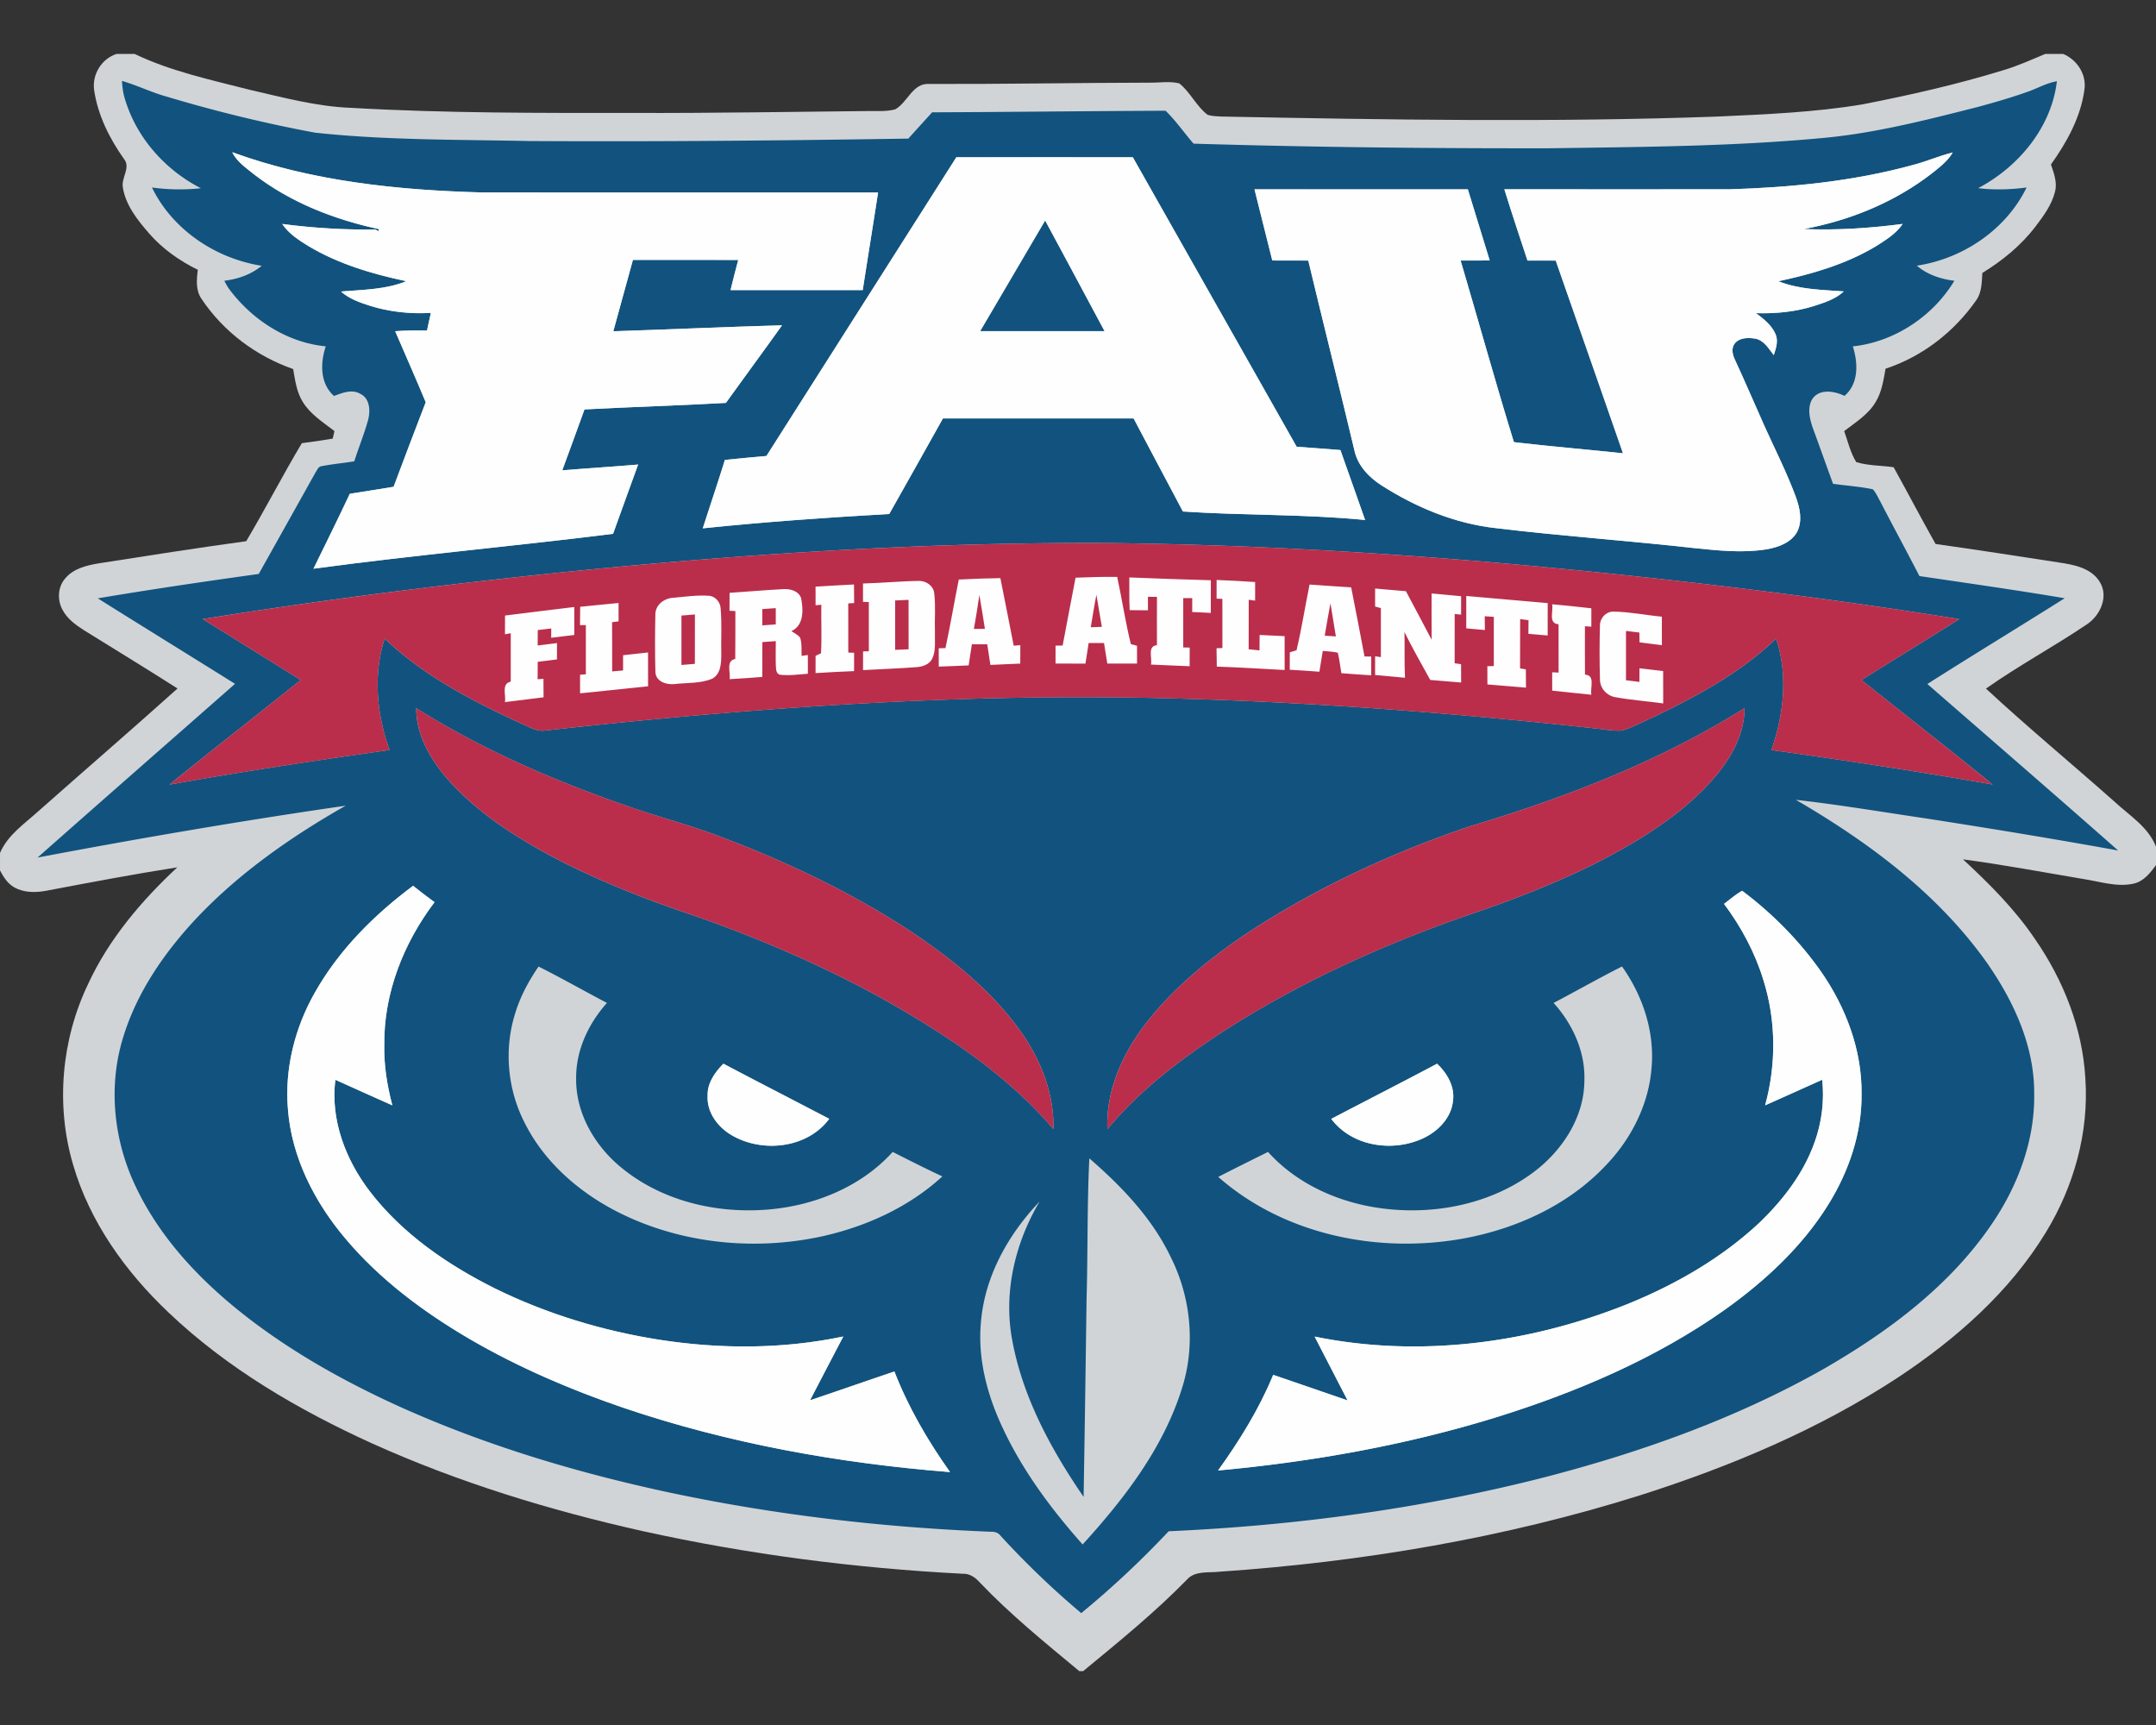
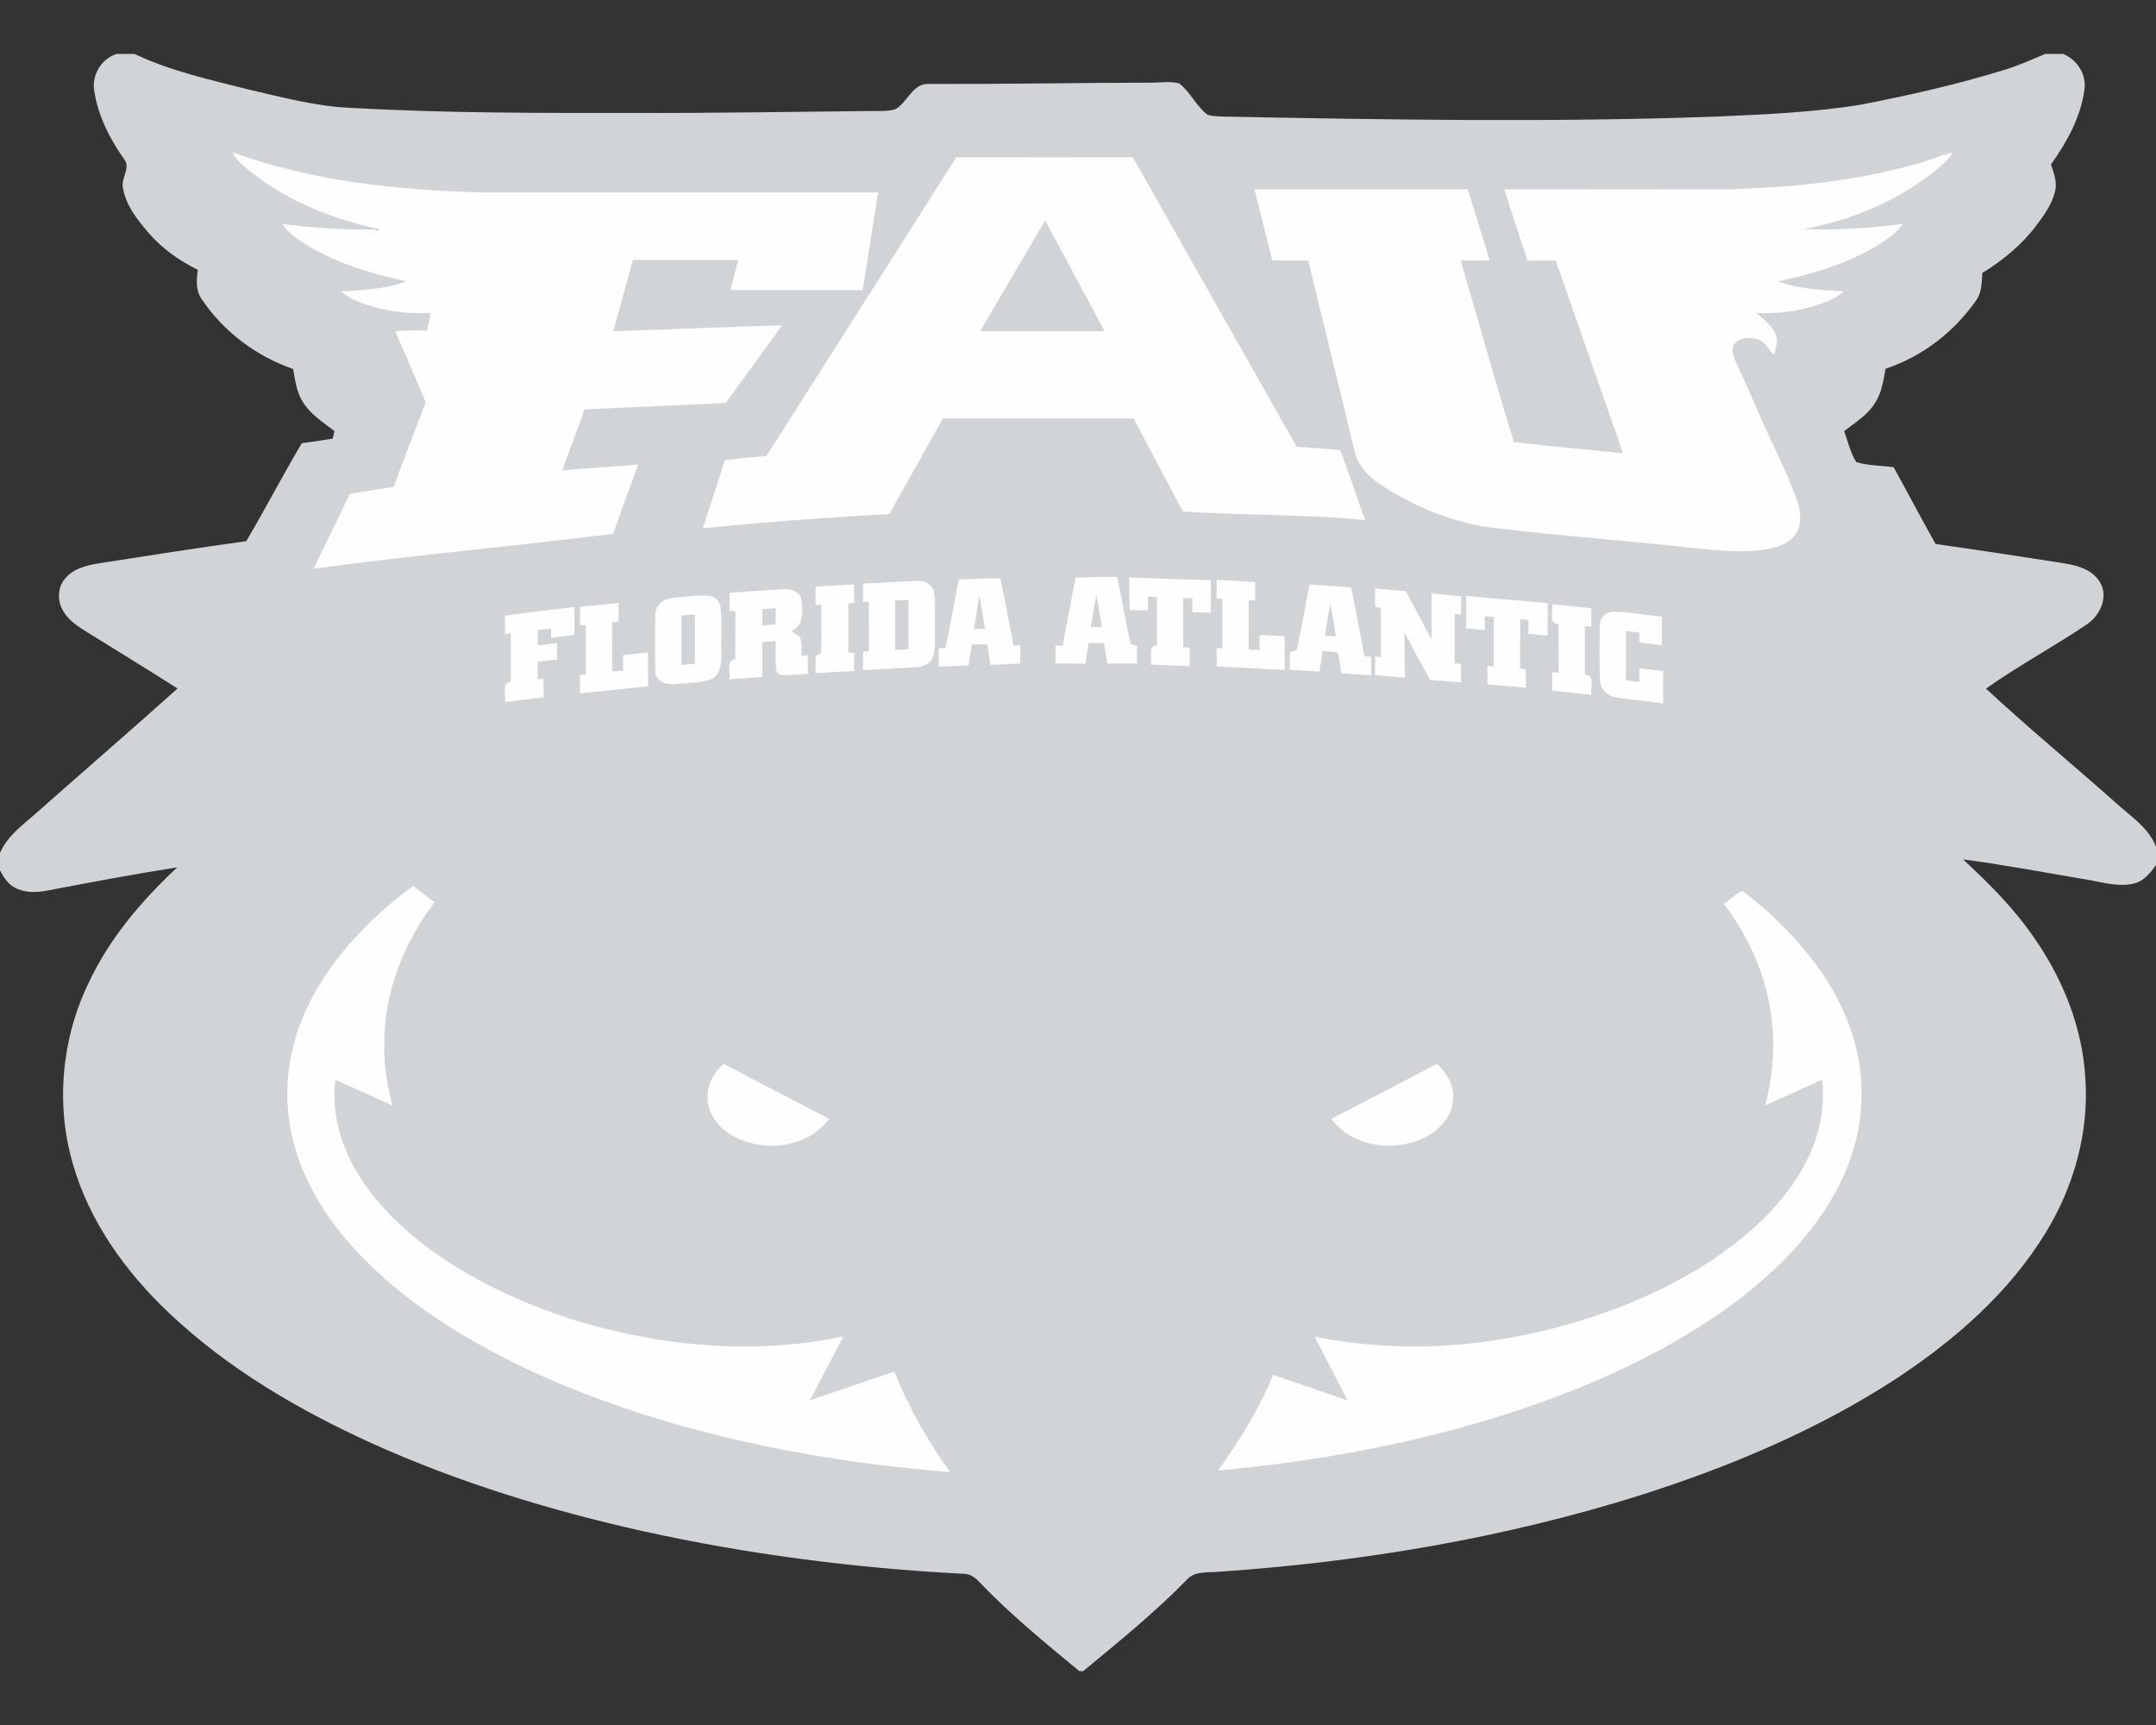
<svg xmlns="http://www.w3.org/2000/svg" xml:space="preserve" width="2000" height="1600" style="shape-rendering:geometricPrecision;text-rendering:geometricPrecision;image-rendering:optimizeQuality;fill-rule:evenodd;clip-rule:evenodd">
  <rect width="100%" height="100%" fill="#333333" stroke="none" />
  <path d="M108.19 50h16.62c33.62 16.12 70.36 23.95 106.26 33.14 31.36 7.19 62.67 15.74 95 16.91 87.26 5 174.69 4.74 262.05 4.71 72.19.24 144.38-1.05 216.6-1.76 8.54-.14 17.33.67 25.71-1.57 11.62-6.45 16.16-24.62 31.52-23.55 68.26.21 136.53-1.09 204.79-1.21 9.02.12 18.33-1.55 27.19.66 10.33 8.17 15.71 21.05 26.19 29.08 4.12 1.42 8.6 1.42 12.93 1.68 153.12 2.98 306.33 5.53 459.43.05 45.19-2.09 90.62-3.88 135.33-11.35 43.81-8.58 87.45-18.43 130.14-31.55 13.55-3.95 26.36-9.83 39.36-15.24h16.57c12.93 5.45 21.86 19.02 19.72 33.26-3.5 25.48-16.24 48.64-31.05 69.29 2.71 8.05 6.02 16.62 3.78 25.21-2.97 12.07-10.5 22.31-17.88 32.05-13.4 17.64-30.71 31.81-49.52 43.33-.64 8.6-.41 17.96-5.67 25.31-20.43 29.34-50.04 52.31-84.12 63.53-1.97 10.62-3.5 21.73-9.31 31.09-6.92 11.55-18.69 18.76-29.09 26.76 3.45 9.67 5.74 19.96 11.19 28.79 11.19 3.4 23.14 3.07 34.69 4.76 13.1 23.67 25.64 47.62 38.91 71.19 38.09 5.36 76.09 11.22 114.11 17.1 14 2.07 30.38 5.04 38.29 18.23 8.31 13.51.33 30.86-11.81 39.03-30.74 20.78-63.55 38.38-93.86 59.76 38.74 35.95 79.53 69.64 119.05 104.72 13.88 12.92 31.48 23.49 38.69 41.92v17.1c-5.38 7.26-11.45 15.14-20.81 17.17-15.64 3.47-31.31-2-46.69-4.31-37.14-6.26-74.21-13.24-111.55-18.22 24.5 22.69 48.36 46.48 67.07 74.34 26.2 37.92 43.81 82.47 46.43 128.76 3.5 49.97-10.62 100.24-36.57 142.81-33.66 55.35-83.45 99.04-137.05 134.55-73.4 48.19-155.07 82.47-238.47 109.11-126.76 39.96-258.74 62.12-391.19 71.17-10.17 1.19-22.57-1.17-30.15 7.36-29.92 30.62-63.23 57.62-96.21 84.83h-3.64c-31.79-26.38-64-52.5-92.55-82.48-4-4.49-9.24-8.07-15.52-7.81-99.81-5.14-199.27-18.02-296.89-39.54-86.16-19.29-171.11-45.22-251.66-81.62-68.03-31.02-133.79-69.36-188.22-121.17-39.88-37.78-73.26-84.14-88.62-137.4-16.14-54.95-10.76-115.6 13.96-167.17 19.24-41.71 49.4-77.21 82.78-108.33-40.64 6.35-81.05 14.04-121.43 21.69-10.02 1.9-21.04 1.97-30.12-3.31-5.97-3.48-9.73-9.55-12.9-15.48v-16.24c7.14-16.71 22.69-27.04 35.69-38.83 42.93-37.98 86.33-75.43 128.98-113.71-28.86-18.36-58.03-36.22-87.1-54.24-7.59-4.86-15.26-10.48-19.55-18.65-5-9-4.52-21.07 2.31-29.02 7.53-9.24 19.74-12.24 30.93-14.12 45.67-7.16 91.36-14.31 137.14-20.59 17.77-29.98 33.72-61 51.58-90.93 9.57-1.22 19.14-2.57 28.64-4.22.4-1.74 1.21-5.26 1.62-7-10.34-8-21.86-15.19-29-26.42-6.03-9.27-7.48-20.43-9.29-31.1-34.31-11.95-64.76-34.76-84.97-65-5.6-7.98-4.65-17.98-3.48-27.07-17.02-8.34-32.74-19.41-45.21-33.74-10.72-12.36-21.7-26.02-24.34-42.64-1.71-8.98 7.69-18.57.93-26.6-13.45-19-24.17-40.52-27.59-63.76-2-14.43 6.92-29.07 20.9-33.5z" style="fill:#d1d4d7;fill-rule:nonzero" />
-   <path d="M113.12 75.02c14.38 4.19 27.86 10.93 42.33 14.84 45 13.47 90.76 24.64 136.95 33.21 65.72 7.07 131.98 6.34 197.98 7.74 117.43.69 234.83-.4 352.24-2.26 7.29-8.19 14.74-16.22 22.07-24.38 72.17-.27 144.36-1.17 216.53-1.46 9.59 9.29 17.21 20.46 25.99 30.53 110.24 3.33 220.53 4.45 330.84 4.28 85.81-1.28 171.83-1.66 257.36-9.97 47.47-4.81 93.85-16.84 140.02-28.53 15.17-4.16 30.29-8.5 45.12-13.76 9.21-3.17 17.81-8.28 27.52-9.9-5.05 42.85-35.62 79.45-73.05 99.16 14.93 1.81 30.03 1.36 44.93-.62-19.02 39.12-59.09 66.1-101.81 72.51 9.79 8.4 22.19 12.45 34.84 13.99-19.93 33.03-55.67 56.77-94.22 60.89 4.93 15.38 5.62 34.5-7.76 45.92-9.69-4.78-24.38-7.04-30.57 4.15-3.86 8.14-1.55 17.62 1.26 25.74 6.33 17.16 12.43 34.45 18.72 51.64 12.28 1.74 24.71 2.52 36.88 5.07 3.04 3.26 4.78 7.52 6.95 11.38 11.95 23.12 24.4 45.98 36.31 69.12 44.95 6.64 89.98 13.02 134.78 20.57-42.38 26.67-85.16 52.69-127.42 79.55 59.04 51.43 118.28 102.67 177 154.45-58.91-10.69-117.98-20.38-177.15-29.57-40.59-5.98-81.09-12.83-121.85-17.45 67.3 39.14 131.71 86.93 177.19 151.07 24.81 35.52 44.16 77.19 43.9 121.31.76 42.31-14.36 83.67-37.62 118.57-39.21 58.98-97.43 102.29-158.14 137.19-80.6 45.57-168.53 76.88-257.95 100.1-114.15 29.26-231.55 44.95-349.19 50.21-25.38 27-52.48 52.41-81.1 75.93a797.258 797.258 0 0 1-74.93-71.88c-2.19-2.91-5.66-3.74-9.12-3.62-101.55-4.05-202.88-15.88-302.26-37.29-85.21-18.47-169.19-43.88-248.67-79.95-47.57-21.76-93.62-47.38-135.33-79.09-43.57-33.19-83.17-73.79-106.79-123.81-20.23-42.17-25.64-91.81-12.14-136.84 12.81-43.21 39.19-81.05 69.88-113.52 39.65-41.57 87.26-74.6 136.98-102.93-95.6 13.86-190.88 30.12-285.79 48.12C95.74 741.55 156.95 688 218.02 634.29c-42.4-26.53-84.97-52.72-127.31-79.31 49.65-8.34 99.46-15.69 149.31-22.62 17.58-31.41 35.19-62.81 52.72-94.24 1.55-2.19 2.57-5.5 5.71-5.74 9.98-2 20.17-2.83 30.19-4.5 4.12-12.88 9.24-25.43 12.86-38.45 2.12-8.31 1.74-19.64-7.02-24-7.88-4.83-16.86-1.02-24.65 1.86-13.12-11.67-12.76-30.6-7.64-46.05-35.83-3.45-68.26-24.55-89.52-53.03-1.79-2.45-3.24-5.11-4.55-7.81 12.57-1.52 24.81-5.73 34.64-13.88-42.62-6.64-82.81-33.43-101.78-72.62 15.04 2.08 30.28 2.29 45.38.7-34.19-17.48-61.48-48.81-71.43-86.17-1.07-4.41-1.5-8.91-1.81-13.41zm796.12 232.12c20.09-34.21 40.17-68.43 60.28-102.62 18.53 34.12 36.72 68.43 55.12 102.62-38.47 0-76.93.03-115.4 0zM215.4 141.17c4.39 8.88 12.79 14.5 20.24 20.54 33.81 26.08 74.38 41.89 115.84 50.81-.08.48-.19 1.46-.24 1.93l-2.98-1.57c-28.9.34-57.78-1.36-86.45-5.14 6 8.97 15.24 14.93 24.26 20.48 27.84 16.66 59.29 25.95 90.84 32.61-19.22 7.81-40.2 7.84-60.53 9.58 7.43 6.71 17.02 10.04 26.36 13.07 18.36 5.81 37.78 7.85 56.95 6.73-1.24 5.46-2.45 10.89-3.57 16.36-9.86-.12-19.69-.12-29.53.64 9.48 21.96 19.15 43.84 28.34 65.91-10.1 26.07-19.98 52.21-29.81 78.38-13.53 2.36-27.1 4.29-40.64 6.52-10.91 23.31-22.41 46.34-33.67 69.48 92.43-12.52 185.38-20.79 277.9-32.36 7.67-21.45 15.48-42.85 23.24-64.26-23.45 2-46.93 3.43-70.38 5.38 6.88-18.83 13.86-37.62 20.62-56.5 43.72-2.33 87.5-3.59 131.21-6.07 17.24-24.05 34.84-47.86 52.05-71.95-52.16 1.43-104.33 3.83-156.5 5.52 5.98-22.09 12.17-44.12 18.17-66.19 32.57 0 65.14-.05 97.69.05-2.48 9.29-4.83 18.59-7.12 27.93h122.62c4.64-30.17 9.62-60.29 14.24-90.48-122.34-.05-244.67.07-366.98-.05-78.47-2.16-157.98-10.3-232.17-37.35zm1558.86 11.92c-55.19 15.1-112.52 20.7-169.57 22.48-69.74.05-139.47.07-209.19-.02 6.88 22.14 14.19 44.14 21.48 66.14 8.71-.05 17.45-.05 26.19.02 20.74 59.6 41.74 119.1 62.38 178.72-33.72-3.55-67.53-6.41-101.19-10.33-17.24-55.88-32.84-112.34-49.43-168.43 8.98 0 17.98.02 26.98-.1-6.72-22-13.55-43.97-20.27-65.97-65.97.02-131.95 0-197.92 0 5.49 22.02 10.95 44.02 16.52 66.02 11.12.07 22.26.02 33.38.07 14.19 59.38 29.14 118.57 43.24 177.95 3.43 12.96 13.19 23.03 24.12 30.19 32.21 20.69 68.57 35.86 106.83 40.05 61.02 7.36 122.38 11.62 183.45 18.45 22.19 2.27 44.72 4.74 66.91 1.27 11.04-1.84 23.28-6 29-16.43 5.16-10.36 2.31-22.46-1.48-32.76-8.38-22.53-19.31-43.98-29.17-65.86-9.04-20.36-17.85-40.81-27.19-61.03-2.19-4.64-3.5-10.47-.14-14.9 4.48-5.69 12.83-5.52 19.33-4.48 8 1.69 12.22 9.34 16.91 15.26 1.95-6.11 4.38-12.85 1.74-19.16-3.5-8.55-11.1-14.36-18.22-19.79 18.27.6 36.72-1.21 54.17-6.74 9.62-3.11 19.67-6.33 27.24-13.4-20.43-1.52-41.41-1.79-60.74-9.45 31.52-6.69 63.05-15.86 90.83-32.6 9-5.74 18.43-11.52 24.55-20.55-30.43 3.98-61.09 5.96-91.79 4.74 42.7-7.88 84.1-24.76 118.58-51.4 7.23-5.76 14.88-11.46 19.64-19.6-12.64 3.1-24.57 8.43-37.17 11.64zm-887.12-7.21c-58.69 92.38-117.47 184.72-176.16 277.07-12.86 1.1-25.72 2.34-38.55 3.67-6.55 21.24-13.74 42.26-20.5 63.43 57.52-5.98 115.24-10.03 172.97-13.29 16.65-29.5 33.29-59.05 49.79-88.64 58.95-.02 117.93-.05 176.91 0 15.16 28.81 30.47 57.55 45.73 86.31 56.27 3.76 112.79 2.38 168.98 7.88-7.48-21.67-15.33-43.21-22.88-64.86-13.52-1.19-27.07-2.02-40.6-3.09-50.59-89.55-101.4-178.95-151.97-268.5-54.57 0-109.15-.07-163.72.02zM519 531.09c-110.67 11.48-221.1 25.43-330.93 43.12 30.31 18.79 60.64 37.58 90.88 56.53-40.47 32.48-81.47 64.31-121.78 97 67.83-12.14 135.97-22.38 204.19-32.1-11.86-32.76-15.43-69.81-4.5-103.31 36.71 35.03 82.52 58.5 128.26 79.5 6.33 2.6 12.67 6.67 19.83 5.86 197.41-21.98 396.24-35.69 594.93-29.55 126.69 3.77 253.17 13.62 379.14 27.41 8.48.74 16.93 2.67 25.48 2.07 10.83-3.21 20.81-8.83 31.17-13.36 39.93-19.33 79.74-40.9 111.9-71.93 11.29 33.48 7.17 70.48-4.36 103.34 68.55 9.57 137.01 20.04 205.2 31.97-40.2-32.74-81.17-64.52-121.62-96.93 30.21-18.83 60.54-37.45 90.64-56.47-131.26-21.1-263.36-36.91-395.71-49.29-131.51-12.12-263.48-19.93-395.55-21.26-169.41-.81-338.69 10.19-507.17 27.4zM386.12 656.88c-.07 25.55 13.81 48.43 30.17 67.05 28.78 32.05 65.97 55.05 103.88 74.76 35.83 18.17 73.19 33.19 111.14 46.29 64.64 21.83 127.79 48.4 187.55 81.43 57.9 32.62 114.83 69.83 158.31 120.81.83-32.86-11.79-64.67-30.76-91.03-26.43-36.95-62.29-65.88-99.72-91.07-55.43-36.62-115.76-65.38-177.83-88.83-28.22-10.81-57.5-18.36-86-28.34-68.41-23.59-135.36-52.52-196.74-91.07zm977.57 109.5c-70.67 23.88-139.02 55.41-201.76 95.88-36.21 23.76-70.64 51.19-97.64 85.31-22.31 28.22-38.46 63.17-37.05 99.81 29.5-35.62 66.69-63.86 105.12-89.17 70.5-45.69 147.45-80.73 226.62-108.45 43.33-14.62 86.19-31.05 126.9-51.97 34.43-18 68.07-38.77 95.45-66.65 19.43-20.04 36.91-45.26 36.98-74.28-78.67 49.28-166 82.95-254.62 109.52zM292.14 920.57c-18.57 32.6-28.21 70.6-25.04 108.14 3.38 44.7 24.69 86.27 53.3 120.08 32.19 38.26 72.91 68.47 115.89 93.54 44.95 26.12 92.97 46.67 142.14 63.48 97.76 33.14 200.12 51.43 302.88 59.6-20.6-29.05-38.71-60.05-51.62-93.31-26.14 8.76-52.12 17.97-78.26 26.71 10.12-19.81 20.64-39.4 30.83-59.17-55.93 11.77-113.93 11.79-170.31 3.07-52.76-8.26-104.45-23.9-152.43-47.45-44.23-22.02-86.35-50.88-116.66-90.47-22.24-29.17-36.46-66.19-31.76-103.24 17.61 7.88 35.19 15.88 52.85 23.69-4.81-18.36-7.9-37.26-7.47-56.29-.46-47.81 17.97-94.33 46.62-132.14-6.74-4.95-13.39-10-19.91-15.19-36.09 26.9-68.79 59.52-91.05 98.95zm1307.15-82.19c16.02 21.45 28.85 45.41 36.64 71.05 11.69 37.45 11.83 78.05 1.48 115.81 17.71-7.79 35.26-15.91 52.95-23.72 2.05 19.48-.38 39.36-7 57.79-10.03 28.43-28.76 52.95-50.19 73.81-35.6 33.6-78.72 58.36-123.91 76.64-91.19 36.43-193.05 49.74-289.74 29.98 10.15 19.76 20.41 39.45 30.55 59.19-23-7.86-45.97-15.9-69-23.69-13.07 31.66-31.19 60.95-51.14 88.69 87.31-8.02 174.14-23.45 258-49.33 74.83-23.34 148.07-54.5 212.31-99.93 37.14-26.55 71.47-58.29 95.69-97.29 19.17-30.78 31.4-66.57 30.93-103.07.35-40.57-14.62-80.07-37.57-113.07-20.15-28.72-45.19-53.98-73.19-75-6.08 3.36-11.29 8.02-16.81 12.14zM477.79 940.29c-10.22 32.71-7.1 69.26 8.28 99.9 20.03 40.95 57.45 71.22 98.6 89.5 55.47 24.69 119 29.93 178.19 17 40.78-9.12 80.33-27.07 111.31-55.52-15.53-7.26-30.81-14.98-46.07-22.72-30.08 33.26-74.53 50.67-118.67 53.67-46.95 3.26-96.31-8.81-133.05-39.12-24.64-20.12-42.43-50.5-41.93-82.95-.19-26 11.5-50.69 28.57-69.81-21.21-11.12-42-23-63.43-33.72-9.26 13.48-17.09 28.05-21.8 43.77zm963.4-10.03c17.69 19.57 29.5 45.31 28.55 72.05-.14 34-20.45 64.88-46.98 84.81-38.81 29.12-89.52 39.57-137.21 34.14-40.91-4.59-81.43-21.9-109.29-52.81-15.4 7.69-30.85 15.29-46.16 23.17 61.38 54.02 149.09 71.57 228.31 56.98 48.61-9.08 96.09-30.77 130.5-66.93 23.85-24.48 40.47-56.77 43.14-91.1 3.02-33.45-8.1-67-27.41-94.12-21.4 10.81-42.23 22.67-63.45 33.81zm-784.76 86.24c-.83 15.24 9.4 28.86 22.07 36.29 28.41 16.88 70.38 12.5 90.71-15.03-32.66-17.14-65.54-33.88-98.16-51.12-7.93 7.98-15.07 18.07-14.62 29.86zm578.5 21.29c19.21 25.66 57.09 31.21 85.19 18.02 13.76-6.36 26.02-18.78 27.71-34.45 1.96-13.38-5.35-25.84-14.71-34.74-32.57 17.36-65.5 34.05-98.19 51.17zm-226.98 167.09c-.83 61.19-1.71 122.38-2.74 183.57-30.3-44.19-56.71-92.76-66.33-146-8.12-44.02 2.83-89.85 25.5-127.97-28.93 30.31-50.78 69.09-54.36 111.4-3.33 34.14 5.77 68.22 20.27 98.88 18.57 39.69 45 75.15 74 107.76 38.47-42.19 74.59-88.99 91.95-144.16 12.95-39.91 8.67-84.53-10-121.93-17.26-36.38-45.62-65.91-75.72-92-2.12 43.4-1.35 86.98-2.57 130.45z" style="fill:#11537e;fill-rule:nonzero" />
-   <path d="M1363.69 766.38c88.62-26.57 175.95-60.24 254.62-109.52-.07 29.02-17.55 54.24-36.98 74.28-27.38 27.88-61.02 48.65-95.45 66.65-40.71 20.92-83.57 37.35-126.9 51.97-79.17 27.72-156.12 62.76-226.62 108.45-38.43 25.31-75.62 53.55-105.12 89.17-1.41-36.64 14.74-71.59 37.05-99.81 27-34.12 61.43-61.55 97.64-85.31 62.74-40.47 131.09-72 201.76-95.88zm-977.57-109.5c61.38 38.55 128.33 67.48 196.74 91.07 28.5 9.98 57.78 17.53 86 28.34 62.07 23.45 122.4 52.21 177.83 88.83 37.43 25.19 73.29 54.12 99.72 91.07 18.97 26.36 31.59 58.17 30.76 91.03-43.48-50.98-100.41-88.19-158.31-120.81-59.76-33.03-122.91-59.6-187.55-81.43-37.95-13.1-75.31-28.12-111.14-46.29-37.91-19.71-75.1-42.71-103.88-74.76-16.36-18.62-30.24-41.5-30.17-67.05zM519 531.09c168.48-17.21 337.76-28.21 507.17-27.4 132.07 1.33 264.04 9.14 395.55 21.26 132.35 12.38 264.45 28.19 395.71 49.29-30.1 19.02-60.43 37.64-90.64 56.47 40.45 32.41 81.42 64.19 121.62 96.93-68.19-11.93-136.65-22.4-205.2-31.97 11.53-32.86 15.65-69.86 4.36-103.34-32.16 31.03-71.97 52.6-111.9 71.93-10.36 4.53-20.34 10.15-31.17 13.36-8.55.6-17-1.33-25.48-2.07-125.97-13.79-252.45-23.64-379.14-27.41-198.69-6.14-397.52 7.57-594.93 29.55-7.16.81-13.5-3.26-19.83-5.86-45.74-21-91.55-44.47-128.26-79.5-10.93 33.5-7.36 70.55 4.5 103.31-68.22 9.72-136.36 19.96-204.19 32.1 40.31-32.69 81.31-64.52 121.78-97-30.24-18.95-60.57-37.74-90.88-56.53C297.9 556.52 408.33 542.57 519 531.09z" style="fill:#ba2e4b;fill-rule:nonzero" />
  <path d="M625.17 554.41c10.71-1 21.5-2.55 32.31-1.81 5.92.26 10.59 5.73 11 11.47 1.28 14.31.28 28.74.62 43.1-.03 8-.43 18.16-8.55 22.4-10.81 4.48-22.96 3.6-34.41 4.88-7.5.96-17.59-2-18.14-10.9-.52-17.93-.41-35.93-.05-53.86.15-9.14 8.72-15.07 17.22-15.28zm609.76 483.38c32.69-17.12 65.62-33.81 98.19-51.17 9.36 8.9 16.67 21.36 14.71 34.74-1.69 15.67-13.95 28.09-27.71 34.45-28.1 13.19-65.98 7.64-85.19-18.02zm-578.5-21.29c-.45-11.79 6.69-21.88 14.62-29.86 32.62 17.24 65.5 33.98 98.16 51.12-20.33 27.53-62.3 31.91-90.71 15.03-12.67-7.43-22.9-21.05-22.07-36.29zm942.86-178.12c5.52-4.12 10.73-8.78 16.81-12.14 28 21.02 53.04 46.28 73.19 75 22.95 33 37.92 72.5 37.57 113.07.47 36.5-11.76 72.29-30.93 103.07-24.22 39-58.55 70.74-95.69 97.29-64.24 45.43-137.48 76.59-212.31 99.93-83.86 25.88-170.69 41.31-258 49.33 19.95-27.74 38.07-57.03 51.14-88.69 23.03 7.79 46 15.83 69 23.69-10.14-19.74-20.4-39.43-30.55-59.19 96.69 19.76 198.55 6.45 289.74-29.98 45.19-18.28 88.31-43.04 123.91-76.64 21.43-20.86 40.16-45.38 50.19-73.81 6.62-18.43 9.05-38.31 7-57.79-17.69 7.81-35.24 15.93-52.95 23.72 10.35-37.76 10.21-78.36-1.48-115.81-7.79-25.64-20.62-49.6-36.64-71.05zM292.14 920.57c22.26-39.43 54.96-72.05 91.05-98.95 6.52 5.19 13.17 10.24 19.91 15.19-28.65 37.81-47.08 84.33-46.62 132.14-.43 19.03 2.66 37.93 7.47 56.29-17.66-7.81-35.24-15.81-52.85-23.69-4.7 37.05 9.52 74.07 31.76 103.24 30.31 39.59 72.43 68.45 116.66 90.47 47.98 23.55 99.67 39.19 152.43 47.45 56.38 8.72 114.38 8.7 170.31-3.07-10.19 19.77-20.71 39.36-30.83 59.17 26.14-8.74 52.12-17.95 78.26-26.71 12.91 33.26 31.02 64.26 51.62 93.31-102.76-8.17-205.12-26.46-302.88-59.6-49.17-16.81-97.19-37.36-142.14-63.48-42.98-25.07-83.7-55.28-115.89-93.54-28.61-33.81-49.92-75.38-53.3-120.08-3.17-37.54 6.47-75.54 25.04-108.14zm1192.03-339.81c-.31-7.26 5.69-13.88 13.12-13.47 14.88.28 29.54 3.31 44.33 4.71.05 8.81.05 17.62.02 26.43-6.95-.86-13.85-1.74-20.76-2.64-.07-3.03-.09-6.05-.12-9.08-4.16-.5-8.31-1-12.43-1.49 0 15.23-.02 30.47 0 45.73 4.15.5 8.31 1.03 12.48 1.55 0-4.21-.02-8.45.02-12.64 7.31.83 14.65 1.69 21.98 2.55.05 10.02.05 20.02.05 30.04-14.64-2.04-29.41-3.09-43.95-5.71-8.12-1.17-14.74-8.17-14.7-16.5-.54-16.48-.47-33-.04-49.48zm-44.36-20.28c12.14 1.04 24.26 2.38 36.38 3.74-.02 5.68-.02 11.38 0 17.07-1.48-.1-4.45-.34-5.95-.46.02 14.98-.07 29.96.05 44.93 9.97.46 4.54 12.31 5.97 18.62-12.14-1.19-24.26-2.5-36.38-3.81v-17c1.48.07 4.45.22 5.95.29-.02-14.96.05-29.91-.04-44.86-9.86-.57-4.6-12.29-5.98-18.52zm-971.33 10.47c21.4-2.78 42.83-5.24 64.26-7.93v25.93c-7.17.86-14.31 1.74-21.45 2.62.02-2.14.04-6.48.07-8.64-4.17.48-8.34.97-12.48 1.48-.07 4.76-.09 9.54-.12 14.33 5.95-.76 11.93-1.5 17.91-2.26v15.16c-5.96.69-11.91 1.46-17.84 2.22-.02 5.4-.04 10.78-.12 16.16 1.36-.09 4.08-.28 5.41-.4.02 5.71.05 11.45.12 17.17-11.95 1.47-23.91 2.88-35.84 4.43 1.22-6.41-3.61-17.08 5.41-19v-44.89c-1.33.24-4 .76-5.36 1 0-5.78 0-11.59.03-17.38zm69.71-8.12c11.88-1.14 23.72-2.5 35.62-3.52v17c-1.5.19-4.52.6-6.02.81.14 15.21.02 30.43.09 45.64 3.36-.31 6.71-.59 10.1-.88 0-4.71 0-9.43.02-14.14 7.72-.88 15.43-1.69 23.14-2.55.07 10.45.05 20.91.03 31.38-21.03 2.05-42.03 4.53-63.07 6.5v-17.21c1.33-.1 4.02-.31 5.35-.41v-45.64c-1.35 0-4.04.02-5.4.02.02-5.66.07-11.33.14-17zm821.98-10.04c25.19 2.23 50.35 4.4 75.54 6.62 0 10.02 0 20.02-.02 30.02-5.98-.5-11.93-1-17.88-1.53.02-4.21.05-8.42.1-12.64-2.6-.36-5.19-.71-7.74-1.05-.12 15.24 0 30.48-.1 45.74 1.36.22 4.03.69 5.36.91.02 5.64.05 11.31.14 16.95-11.93-.88-23.85-2.07-35.78-2.98-.03-5.64-.05-11.28-.05-16.9 1.5-.05 4.48-.1 5.98-.12v-45.67c-2.84-.19-5.65-.38-8.43-.54.04 4.23.09 8.5.16 12.78-5.78-.52-11.54-1.02-17.28-1.55-.07-10-.07-20.02 0-30.04zm-84.57-6.89c9.52.84 19.04 1.7 28.59 2.46 7.93 15.02 16.05 29.95 23.86 45.02-.12-14.31-.07-28.62-.05-42.93 9.12.84 18.26 1.64 27.38 2.55-.02 5.69-.05 11.38-.02 17.09-1.48-.14-4.45-.45-5.93-.59-.07 15.24 0 30.45-.05 45.69 1.48.22 4.45.67 5.95.88 0 5.67.03 11.34.08 17-9.58-.76-19.12-1.64-28.65-2.4-8.12-14.74-16.5-29.34-23.93-44.41.34 14.12-.19 28.26.5 42.38-9.26-.9-18.5-1.69-27.73-2.57 0-5.78 0-11.57.02-17.36 1.33.22 4 .6 5.33.81v-45.5c-1.33-.35-4.02-1.04-5.35-1.4 0-5.57-.03-11.14 0-16.72zm-519.05-1.76c11.88-.83 23.76-1.33 35.66-2.02.03 5.74.05 11.48.12 17.21-1.35.08-4.09.27-5.45.36.05 15.19 0 30.38.03 45.57 1.35.05 4.04.17 5.4.22-.05 5.66-.07 11.33-.05 17-11.93.45-23.81 1.12-35.71 1.85 0-5.35 0-10.66.02-16 1.26-.59 3.76-1.78 5.03-2.38.85-14.97.02-30 .3-45-1.33.12-3.99.34-5.33.46-.02-5.77-.02-11.53-.02-17.27zm372.02-6.19c11.91.46 23.83 1.1 35.74 1.91-.02 5.74-.02 11.47-.02 17.24-1.48-.2-4.46-.58-5.93-.77-.07 15.29 0 30.6-.05 45.89 3.31.33 6.69.71 10.05 1.04.05-4.76.07-9.55.12-14.31 7.71.36 15.45.76 23.19 1.1 0 10.45-.03 20.93.02 31.4-20.97-1.12-41.95-2.43-62.93-3.16-.14-5.67-.21-11.34-.26-17 1.36-.05 4.1-.17 5.45-.22-.04-15.21-.02-30.4-.02-45.62-1.33-.04-4.02-.14-5.36-.19-.02-5.76 0-11.52 0-17.31zm-80.95-2.35c25.21 1 50.4 1.92 75.62 2.61-.05 10.1-.02 20.22-.05 30.31-5.76-.35-11.5-.64-17.24-.83 0-4.31-.02-8.62 0-12.93h-8.33v45.76c1.5.05 4.48.12 5.98.17-.03 5.74-.05 11.5-.05 17.26-11.95-.62-23.91-.85-35.86-1.54 1.38-6.03-3.67-17.17 5.55-17.96-.03-14.95-.07-29.88.02-44.81-2.09-.02-6.28-.09-8.38-.12-.02 4.19 0 8.39 0 12.58-5.67-.03-11.31-.08-16.95-.17-.45-10.12-.34-20.22-.31-30.33zm726.64-382.51c12.6-3.21 24.53-8.54 37.17-11.64-4.76 8.14-12.41 13.84-19.64 19.6-34.48 26.64-75.88 43.52-118.58 51.4 30.7 1.22 61.36-.76 91.79-4.74-6.12 9.03-15.55 14.81-24.55 20.55-27.78 16.74-59.31 25.91-90.83 32.6 19.33 7.66 40.31 7.93 60.74 9.45-7.57 7.07-17.62 10.29-27.24 13.4-17.45 5.53-35.9 7.34-54.17 6.74 7.12 5.43 14.72 11.24 18.22 19.79 2.64 6.31.21 13.05-1.74 19.16-4.69-5.92-8.91-13.57-16.91-15.26-6.5-1.04-14.85-1.21-19.33 4.48-3.36 4.43-2.05 10.26.14 14.9 9.34 20.22 18.15 40.67 27.19 61.03 9.86 21.88 20.79 43.33 29.17 65.86 3.79 10.3 6.64 22.4 1.48 32.76-5.72 10.43-17.96 14.59-29 16.43-22.19 3.47-44.72 1-66.91-1.27-61.07-6.83-122.43-11.09-183.45-18.45-38.26-4.19-74.62-19.36-106.83-40.05-10.93-7.16-20.69-17.23-24.12-30.19-14.1-59.38-29.05-118.57-43.24-177.95-11.12-.05-22.26 0-33.38-.07-5.57-22-11.03-44-16.52-66.02 65.97 0 131.95.02 197.92 0 6.72 22 13.55 43.97 20.27 65.97-9 .12-18 .1-26.98.1 16.59 56.09 32.19 112.55 49.43 168.43 33.66 3.92 67.47 6.78 101.19 10.33-20.64-59.62-41.64-119.12-62.38-178.72-8.74-.07-17.48-.07-26.19-.02-7.29-22-14.6-44-21.48-66.14 69.72.09 139.45.07 209.19.02 57.05-1.78 114.38-7.38 169.57-22.48zM215.4 141.17c74.19 27.05 153.7 35.19 232.17 37.35 122.31.12 244.64 0 366.98.05-4.62 30.19-9.6 60.31-14.24 90.48H677.69c2.29-9.34 4.64-18.64 7.12-27.93-32.55-.1-65.12-.05-97.69-.05-6 22.07-12.19 44.1-18.17 66.19 52.17-1.69 104.34-4.09 156.5-5.52-17.21 24.09-34.81 47.9-52.05 71.95-43.71 2.48-87.49 3.74-131.21 6.07-6.76 18.88-13.74 37.67-20.62 56.5 23.45-1.95 46.93-3.38 70.38-5.38-7.76 21.41-15.57 42.81-23.24 64.26-92.52 11.57-185.47 19.84-277.9 32.36 11.26-23.14 22.76-46.17 33.67-69.48 13.54-2.23 27.11-4.16 40.64-6.52 9.83-26.17 19.71-52.31 29.81-78.38-9.19-22.07-18.86-43.95-28.34-65.91 9.84-.76 19.67-.76 29.53-.64 1.12-5.47 2.33-10.9 3.57-16.36-19.17 1.12-38.59-.92-56.95-6.73-9.34-3.03-18.93-6.36-26.36-13.07 20.33-1.74 41.31-1.77 60.53-9.58-31.55-6.66-63-15.95-90.84-32.61-9.02-5.55-18.26-11.51-24.26-20.48 28.67 3.78 57.55 5.48 86.45 5.14l2.98 1.57c.05-.47.16-1.45.24-1.93-41.46-8.92-82.03-24.73-115.84-50.81-7.45-6.04-15.85-11.66-20.24-20.54zm671.74 4.71c54.57-.09 109.15-.02 163.72-.02 50.57 89.55 101.38 178.95 151.97 268.5 13.53 1.07 27.08 1.9 40.6 3.09 7.55 21.65 15.4 43.19 22.88 64.86-56.19-5.5-112.71-4.12-168.98-7.88-15.26-28.76-30.57-57.5-45.73-86.31-58.98-.05-117.96-.02-176.91 0-16.5 29.59-33.14 59.14-49.79 88.64-57.73 3.26-115.45 7.31-172.97 13.29 6.76-21.17 13.95-42.19 20.5-63.43 12.83-1.33 25.69-2.57 38.55-3.67 58.69-92.35 117.47-184.69 176.16-277.07zm22.1 161.26c38.47.03 76.93 0 115.4 0-18.4-34.19-36.59-68.5-55.12-102.62-20.11 34.19-40.19 68.41-60.28 102.62zm-19.83 230.41c12.83-.69 25.71-1.14 38.57-1.31 4.28 20.86 8.21 41.76 12.38 62.66 1.55-.11 4.62-.35 6.14-.47-.07 5.69-.07 11.38-.07 17.07-9.24.55-18.48.69-27.69 1.24-.98-6.38-1.98-12.74-2.93-19.12h-14.26l-3 19.57c-9.24.5-18.48.67-27.69 1.12-.03-5.69-.03-11.36-.05-17.02 1.57-.05 4.67-.12 6.24-.15 4.57-21.12 8.09-42.42 12.36-63.59zm14.02 45.81c2.57-.03 7.67-.05 10.21-.07-1.52-10.48-3.35-20.93-5.14-31.39-1.48 10.53-3.26 20.98-5.07 31.46zm94.31-47.53c12.88-.54 25.74-.9 38.62-.71 4.5 20.71 7.55 41.76 12.69 62.31 1.43.38 4.28 1.17 5.71 1.57v16.48c-9.19 0-18.38-.03-27.55.02-1.04-6.36-2.04-12.74-3.09-19.09-4.76.02-9.5.02-14.24.04-1 6.36-1.97 12.72-2.97 19.07-9.24-.07-18.5-.07-27.74-.04v-16.65c1.64 0 4.95-.04 6.59-.04 3.91-21 7.98-41.98 11.98-62.96zm14.09 45.98c3.41-.14 6.86-.26 10.29-.38-1.69-9.93-3.29-19.86-5.05-29.76-1.97 10-3.52 20.07-5.24 30.14zm-211.26-40.6c17.29-.42 34.53-2.16 51.81-2.38 6.57-.16 13.33 4.31 14.22 11.1 1.5 11.9.28 23.98.69 35.95-.27 8.14 1.07 16.79-2.22 24.48-2.5 5.76-8.9 8.05-14.74 8.43-16.54 1.31-33.16 1.78-49.73 2.78v-17.36c1.35-.02 4.02-.09 5.38-.14-.05-15.21-.03-30.43-.03-45.66-1.33-.03-4.02-.1-5.38-.15.03-5.69.03-11.35 0-17.05zm29.79 15.74v45.81c4.14-.21 8.31-.38 12.5-.52 0-15.29.02-30.55-.03-45.83-4.16.14-8.33.33-12.47.54zm384.45-14.76c12.86.88 25.71 1.83 38.6 2.62 4.28 21.33 8.3 42.74 12.38 64.12 1.54 0 4.66.02 6.21.02 0 5.81 0 11.62.02 17.43-9.26-.57-18.49-1.24-27.71-1.95-1.09-6.34-1.76-12.76-3.31-19-4.57-1.1-9.29-1.24-13.93-1.64-1.09 6.4-2.14 12.83-3.14 19.26-9.17-.67-18.36-1.36-27.52-1.83 0-5.41.02-10.79.07-16.17 1.57-.48 4.66-1.43 6.24-1.91 4.78-20.14 7.95-40.66 12.09-60.95zm14.05 47.43c3.43.24 6.88.45 10.35.69-1.71-10.24-3.33-20.5-5.02-30.74-1.93 9.98-3.59 20.03-5.33 30.05zm-552.07-39.74c16.5-1.12 32.97-2.52 49.47-3.43 6.53-.5 14.81 1.55 16.95 8.6 2 10.62 2.6 25.09-9.09 30.33 2.76 1.86 5.93 3.33 8.07 6 1.88 5.43 1.12 11.33 1.41 16.98 1.45-.19 4.33-.6 5.78-.79 0 5.76.03 11.55.05 17.34-8.48.61-17 1.95-25.48.97-4.4-.67-3.95-5.59-4.26-8.93-.28-7.43-.02-14.85-.02-22.28-4.17.31-8.34.62-12.48.9-.07 10.76-.05 21.53-.05 32.31-10.12.81-20.24 1.55-30.35 2.07 1.14-6.33-3.72-16.97 5.26-18.73.21-14.81.02-29.6.12-44.41-1.36-.07-4.07-.24-5.46-.33.05-5.53.08-11.07.08-16.6zm30.35 15.07c0 5.03 0 10.05.03 15.1 4.14-.29 8.31-.57 12.47-.88v-15.1c-4.19.26-8.35.57-12.5.88zm-75 6v45.84c4.15-.36 8.29-.72 12.46-1.05.09-15.29.04-30.55.04-45.81-4.16.33-8.33.67-12.5 1.02z" style="fill:#fefefe;fill-rule:nonzero" />
</svg>